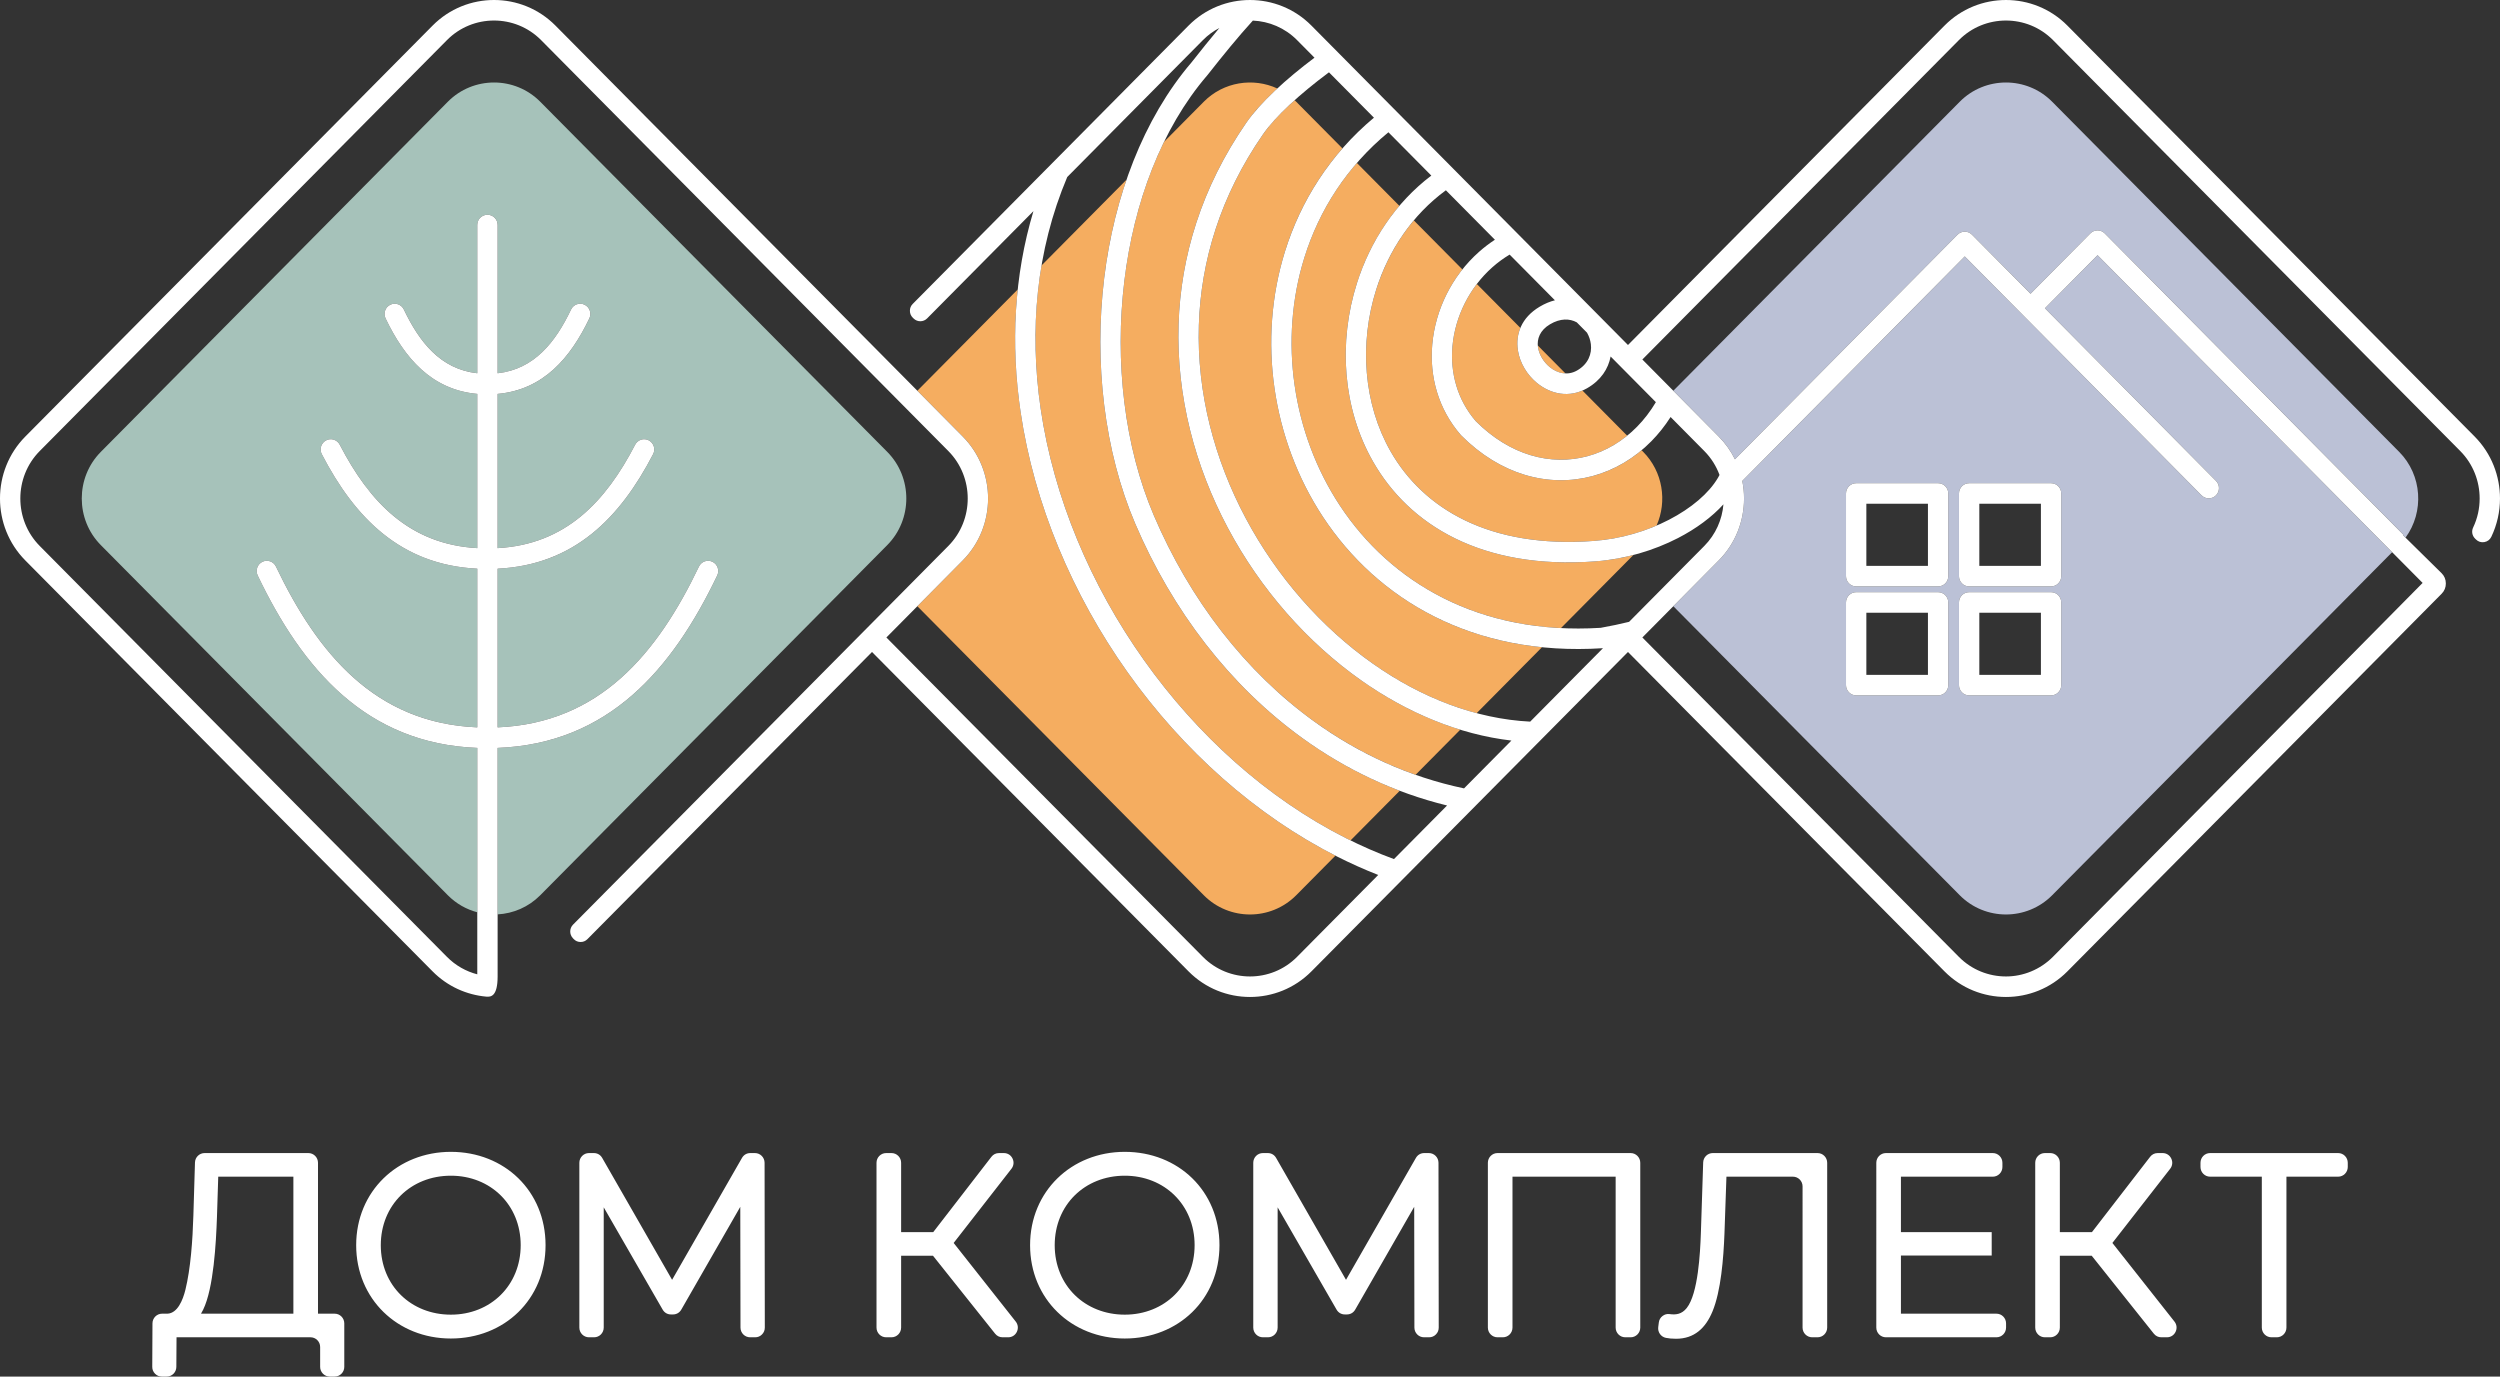
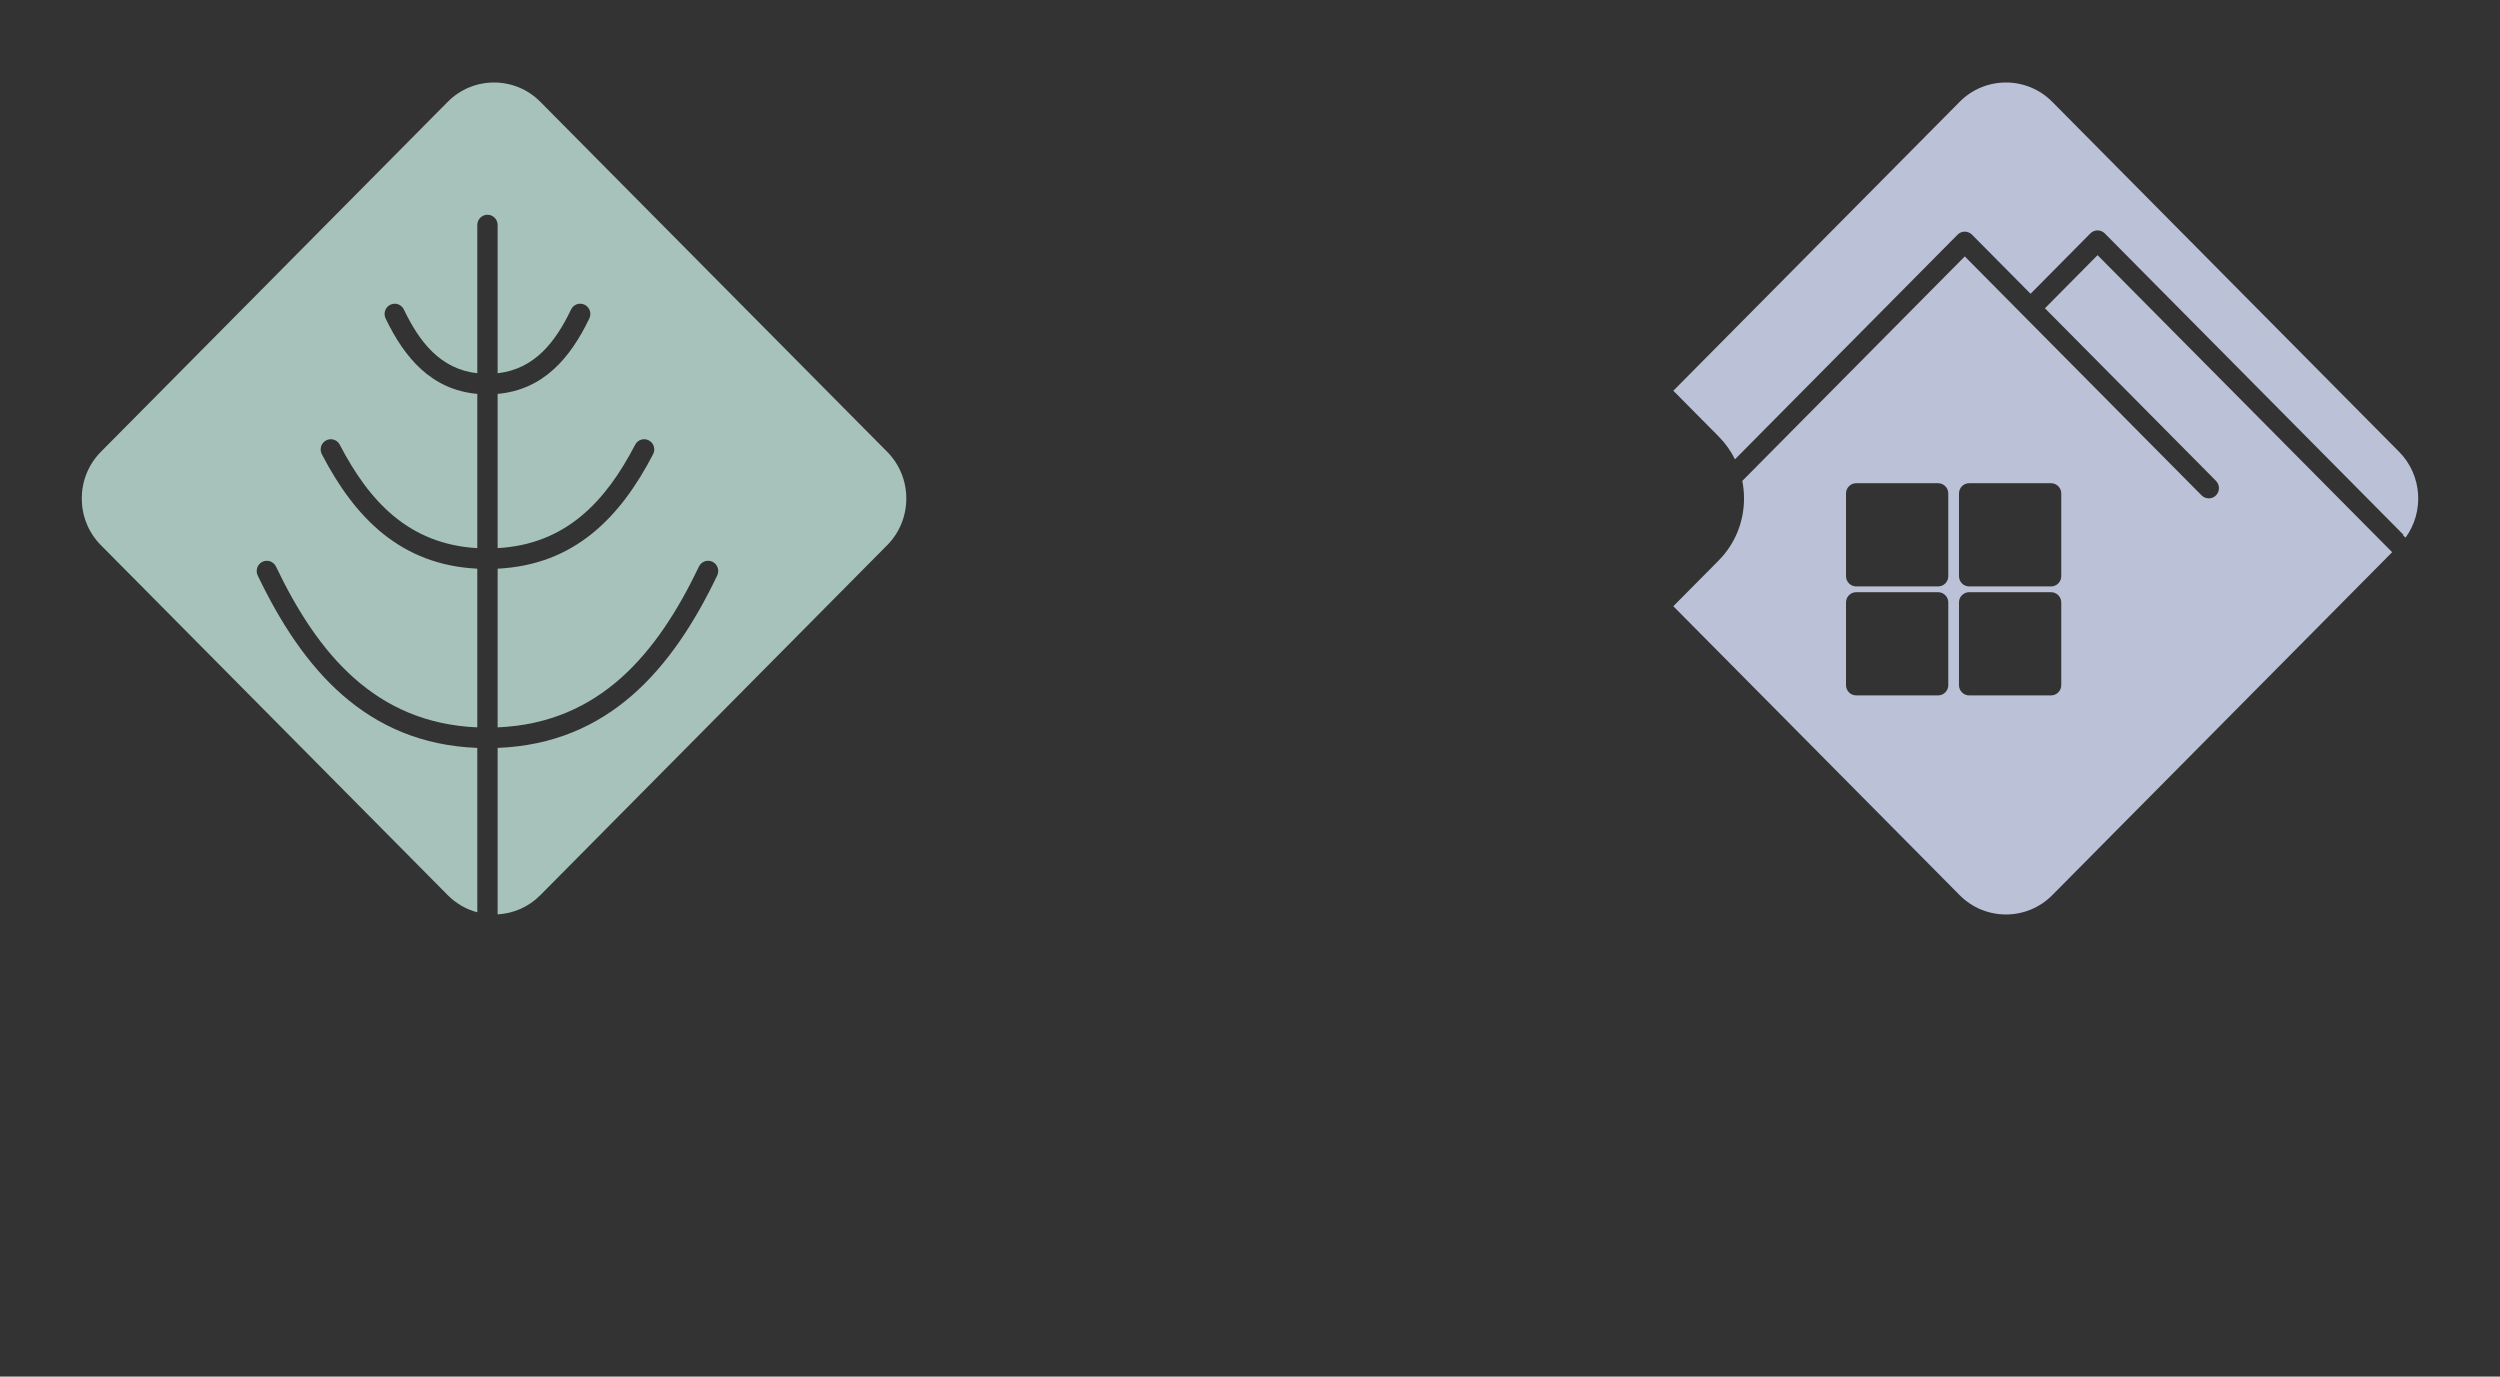
<svg xmlns="http://www.w3.org/2000/svg" width="632" height="348" viewBox="0 0 632 348" fill="none">
  <rect x="0" y="0" width="632" height="348" fill="#333333" stroke="none" />
  <g clip-path="url(#clip0_140_1192)">
    <path fill-rule="evenodd" clip-rule="evenodd" d="M423.016 98.78L495.425 25.718C501.85 19.235 512.363 19.235 518.787 25.718L606.51 114.232C612.343 120.117 612.88 129.405 608.119 135.918L607.463 135.271L607.564 135.166L532.082 59.004C531.078 57.991 529.45 57.991 528.447 59.004L513.325 74.263L498.517 59.321C497.513 58.308 495.885 58.308 494.881 59.321L438.596 116.115C437.569 114.031 436.199 112.081 434.484 110.35L423.018 98.779L423.016 98.78ZM604.736 139.595L518.787 226.318C512.363 232.8 501.85 232.8 495.425 226.318L423.016 153.254L434.482 141.685C438.754 137.374 440.891 131.695 440.891 126.018C440.891 124.53 440.744 123.041 440.45 121.578L496.698 64.824L556.562 125.229C557.566 126.242 559.194 126.242 560.197 125.229C561.201 124.215 561.201 122.572 560.197 121.56L516.959 77.932L530.264 64.506L604.735 139.595H604.736ZM469.243 122.158H489.956C491.375 122.158 492.527 123.32 492.527 124.753V145.652C492.527 147.085 491.375 148.247 489.956 148.247H469.243C467.823 148.247 466.672 147.085 466.672 145.652V124.753C466.672 123.32 467.823 122.158 469.243 122.158ZM497.802 122.158H518.513C519.934 122.158 521.085 123.32 521.085 124.753V145.652C521.085 147.085 519.934 148.247 518.513 148.247H497.802C496.381 148.247 495.23 147.085 495.23 145.652V124.753C495.23 123.32 496.381 122.158 497.802 122.158ZM469.243 149.708H489.956C491.375 149.708 492.527 150.869 492.527 152.302V173.202C492.527 174.634 491.375 175.796 489.956 175.796H469.243C467.823 175.796 466.672 174.634 466.672 173.202V152.302C466.672 150.869 467.823 149.708 469.243 149.708ZM497.802 149.708H518.513C519.934 149.708 521.085 150.869 521.085 152.302V173.202C521.085 174.634 519.934 175.796 518.513 175.796H497.802C496.381 175.796 495.23 174.634 495.23 173.202V152.302C495.23 150.869 496.381 149.708 497.802 149.708Z" fill="#BBC1D6" />
-     <path fill-rule="evenodd" clip-rule="evenodd" d="M231.91 98.78L257.287 73.174C256.194 83.404 256.487 93.794 258.001 104.099C261.424 127.391 271.079 150.27 285.033 169.923C298.906 189.46 317.059 205.842 337.595 216.314L327.681 226.318C321.256 232.8 310.744 232.8 304.319 226.318L231.909 153.255L243.376 141.684C251.921 133.063 251.92 118.972 243.376 110.35L231.91 98.779V98.78ZM263.302 67.104L284.784 45.428C282.065 53.347 280.187 61.74 279.146 70.283C276.538 91.675 279.165 114.076 286.974 132.355C296.415 154.459 310.973 173.411 329.3 186.636C336.874 192.103 345.09 196.587 353.853 199.91L341.414 212.462C341.024 212.27 340.635 212.076 340.246 211.879C320.344 201.812 302.709 185.914 289.212 166.904C275.715 147.896 266.383 125.806 263.083 103.35C261.301 91.229 261.276 79.005 263.302 67.105V67.104ZM294.279 35.848L304.319 25.717C309.322 20.669 316.803 19.552 322.903 22.366C319.662 25.368 316.931 28.333 315.058 31.042C303.703 47.462 298.485 64.913 297.946 81.984C297.373 100.168 302.113 117.895 310.404 133.465C318.68 149.006 330.512 162.423 344.136 172.016C351.986 177.542 360.434 181.801 369.152 184.473L357.856 195.871C348.686 192.641 340.119 188.084 332.272 182.421C314.732 169.763 300.774 151.567 291.694 130.308C284.244 112.87 281.746 91.432 284.247 70.912C285.76 58.496 289.101 46.443 294.278 35.849L294.279 35.848ZM327.284 25.331C327.418 25.457 327.55 25.586 327.681 25.717L339.375 37.517C332.593 45.257 327.785 54.146 324.851 63.549C321.368 74.713 320.54 86.594 322.195 98.129C323.85 109.664 327.988 120.86 334.436 130.652C345.928 148.103 364.716 161.093 389.817 163.62L373.299 180.287C364.171 177.871 355.283 173.562 347.068 167.779C334.1 158.65 322.825 145.855 314.922 131.013C307.034 116.2 302.524 99.37 303.067 82.145C303.575 66.026 308.513 49.535 319.255 33.999C321.091 31.344 323.907 28.366 327.283 25.331L327.284 25.331ZM343.021 41.197L353.762 52.034C348.897 57.756 345.291 64.468 343.026 71.606C340.663 79.049 339.759 86.945 340.401 94.645C341.046 102.379 343.253 109.947 347.111 116.701C356.267 132.731 374.606 144.048 403.279 141.916C406.577 141.67 409.815 141.114 412.921 140.308L394.61 158.783C369.019 157.515 350.033 144.981 338.713 127.794C332.689 118.647 328.823 108.183 327.276 97.397C325.728 86.612 326.5 75.51 329.751 65.089C332.439 56.476 336.832 48.325 343.021 41.196L343.021 41.197ZM357.412 55.716L369.695 68.111C368.15 70.055 366.818 72.149 365.717 74.343C363.714 78.335 362.467 82.678 362.079 87.078C361.369 95.146 363.561 103.369 369.287 109.954L369.408 110.086C374.404 115.088 379.873 118.337 385.414 120.019C391.248 121.791 397.149 121.822 402.658 120.33C407.118 119.121 411.314 116.914 414.998 113.822L415.404 114.231C420.378 119.249 421.5 126.74 418.772 132.876C413.983 134.921 408.554 136.328 402.918 136.747C376.524 138.711 359.787 128.548 351.551 114.127C348.092 108.072 346.109 101.238 345.524 94.22C344.936 87.17 345.758 79.962 347.908 73.187C349.927 66.826 353.118 60.839 357.412 55.716H357.412ZM373.345 71.794L384.352 82.899C383.604 84.704 383.434 86.636 383.719 88.533C383.961 90.133 384.546 91.703 385.393 93.133C386.218 94.53 387.3 95.794 388.555 96.819C391.696 99.388 395.909 100.522 400.044 98.734L411.353 110.144C408.332 112.593 404.931 114.348 401.332 115.323C396.725 116.571 391.78 116.542 386.879 115.053C382.135 113.613 377.421 110.806 373.074 106.468C368.383 101.028 366.59 94.219 367.18 87.523C367.508 83.8 368.576 80.099 370.296 76.673C371.154 74.963 372.174 73.326 373.344 71.793L373.345 71.794ZM388.754 87.341L395.749 94.4C394.315 94.352 392.934 93.744 391.789 92.808C390.996 92.158 390.312 91.36 389.791 90.478C389.289 89.63 388.943 88.704 388.801 87.762C388.78 87.622 388.764 87.482 388.754 87.341V87.341Z" fill="#F5AD60" />
    <path fill-rule="evenodd" clip-rule="evenodd" d="M25.49 114.232L113.212 25.718C119.637 19.235 130.149 19.235 136.574 25.718L224.297 114.232C230.722 120.714 230.722 131.322 224.297 137.804L136.574 226.319C133.592 229.328 129.728 230.94 125.802 231.155V189.069C153.856 187.986 169.962 169.194 181.315 145.477C181.93 144.19 181.396 142.643 180.12 142.022C178.844 141.401 177.311 141.941 176.695 143.228C166.187 165.181 151.644 182.787 125.803 183.877V143.762C145.136 142.796 156.746 130.942 165.109 114.814C165.763 113.549 165.278 111.988 164.024 111.329C162.771 110.668 161.224 111.158 160.569 112.423C153.091 126.846 143.009 137.598 125.803 138.567V99.575C137.397 98.533 144.22 90.449 148.986 80.492C149.602 79.205 149.067 77.657 147.791 77.036C146.515 76.416 144.981 76.956 144.367 78.242C140.452 86.421 135.147 93.307 125.803 94.36V56.882C125.803 55.449 124.65 54.288 123.231 54.288C121.811 54.288 120.66 55.449 120.66 56.882V94.36C111.315 93.307 106.01 86.42 102.095 78.242C101.479 76.956 99.947 76.416 98.672 77.036C97.395 77.657 96.861 79.205 97.477 80.492C102.242 90.448 109.065 98.533 120.66 99.575V138.567C103.454 137.598 93.371 126.846 85.893 112.423C85.238 111.158 83.691 110.668 82.438 111.329C81.184 111.988 80.699 113.55 81.354 114.814C89.717 130.942 101.326 142.796 120.66 143.762V183.877C94.817 182.787 80.275 165.181 69.766 143.228C69.152 141.941 67.618 141.401 66.343 142.022C65.067 142.643 64.532 144.191 65.147 145.477C76.499 169.194 92.607 187.986 120.661 189.069V230.629C117.928 229.905 115.345 228.469 113.213 226.319L25.49 137.804C19.065 131.322 19.065 120.714 25.49 114.232H25.49Z" fill="#A6C2BA" />
-     <path d="M411.553 87.215L491.578 6.467C495.851 2.157 501.479 0.001 507.106 0.001C512.731 0.001 518.36 2.157 522.632 6.467L625.588 110.351C629.861 114.663 631.997 120.342 631.997 126.019C631.997 129.333 631.268 132.649 629.811 135.693C629.46 136.426 628.839 136.901 628.043 137.041C627.249 137.182 626.503 136.95 625.927 136.381L625.706 136.164C624.947 135.415 624.754 134.313 625.213 133.348C626.31 131.043 626.855 128.544 626.855 126.018C626.855 121.666 625.22 117.316 621.953 114.02L518.997 10.135C515.729 6.837 511.418 5.189 507.105 5.189C502.793 5.189 498.48 6.837 495.212 10.135L415.187 90.882L434.481 110.35C436.196 112.081 437.566 114.032 438.593 116.115L494.878 59.321C495.882 58.309 497.511 58.309 498.514 59.321L513.322 74.263L528.444 59.004C529.448 57.991 531.076 57.991 532.079 59.004L607.561 135.167L607.46 135.271L617.21 144.875C617.934 145.588 618.302 146.464 618.308 147.484C618.314 148.504 617.955 149.385 617.24 150.106L522.63 245.57C518.359 249.881 512.729 252.036 507.104 252.036C501.477 252.036 495.849 249.881 491.576 245.57L411.551 164.822L331.525 245.57C327.252 249.881 321.624 252.036 315.997 252.036C310.371 252.036 304.743 249.881 300.47 245.57L220.445 164.822L148.496 237.42C148.017 237.903 147.432 238.144 146.755 238.138C146.079 238.132 145.498 237.88 145.029 237.388L144.833 237.182C143.915 236.221 143.929 234.692 144.864 233.749L239.738 138.018C246.275 131.423 246.275 120.614 239.738 114.02L136.783 10.135C130.247 3.54 119.535 3.54 112.999 10.135L10.043 114.02C3.507 120.614 3.506 131.423 10.043 138.018L112.999 241.903C115.188 244.112 117.845 245.58 120.658 246.31V189.07C92.604 187.988 76.496 169.196 65.144 145.479C64.529 144.192 65.064 142.644 66.34 142.023C67.616 141.402 69.15 141.942 69.763 143.229C80.272 165.183 94.814 182.788 120.657 183.879V143.764C101.322 142.798 89.713 130.944 81.351 114.815C80.696 113.551 81.181 111.989 82.435 111.33C83.689 110.669 85.236 111.16 85.89 112.424C93.368 126.848 103.451 137.6 120.657 138.568V99.576C109.062 98.535 102.239 90.45 97.474 80.493C96.858 79.206 97.392 77.658 98.669 77.038C99.945 76.417 101.477 76.957 102.092 78.244C106.007 86.422 111.311 93.309 120.657 94.361V56.883C120.657 55.45 121.808 54.289 123.228 54.289C124.647 54.289 125.8 55.45 125.8 56.883V94.361C135.144 93.309 140.449 86.422 144.364 78.244C144.979 76.957 146.513 76.417 147.788 77.038C149.064 77.659 149.599 79.207 148.983 80.493C144.217 90.45 137.394 98.535 125.8 99.576V138.568C143.006 137.6 153.088 126.848 160.566 112.424C161.221 111.16 162.769 110.669 164.021 111.33C165.275 111.99 165.76 113.551 165.106 114.815C156.743 130.944 145.133 142.798 125.8 143.764V183.879C151.642 182.788 166.184 165.183 176.692 143.229C177.308 141.942 178.842 141.402 180.117 142.023C181.393 142.645 181.927 144.192 181.312 145.479C169.959 169.196 153.853 187.988 125.799 189.07V246.824C125.799 251.941 124.083 252.038 122.958 251.952C117.992 251.514 113.146 249.387 109.363 245.57L6.407 141.685C-2.138 133.065 -2.138 118.973 6.407 110.351L109.363 6.466C117.908 -2.155 131.872 -2.156 140.417 6.466L243.373 110.351C251.917 118.973 251.918 133.065 243.373 141.685L224.078 161.155L304.105 241.902C307.372 245.199 311.684 246.848 315.996 246.848C320.309 246.848 324.621 245.199 327.888 241.902L348.415 221.19C344.868 219.799 341.377 218.231 337.953 216.5C317.269 206.035 298.984 189.575 285.03 169.924C271.075 150.27 261.421 127.392 257.998 104.1C255.494 87.055 256.328 69.783 261.252 53.375L234.373 80.497C233.433 81.444 231.908 81.453 230.959 80.517L230.757 80.318C230.274 79.843 230.028 79.258 230.024 78.578C230.019 77.898 230.259 77.312 230.736 76.831L300.47 6.466C304.743 2.156 310.37 0.001 315.997 0.001C321.624 0.001 327.252 2.156 331.524 6.466L411.551 87.214L411.553 87.215ZM440.45 121.579C440.743 123.042 440.891 124.531 440.891 126.018C440.891 131.696 438.754 137.375 434.482 141.685L415.187 161.154L495.213 241.902C498.481 245.198 502.792 246.848 507.106 246.848C511.418 246.848 515.742 245.15 519.01 241.852L612.44 147.363L530.263 64.506L516.959 77.932L560.196 121.56C561.2 122.572 561.2 124.216 560.196 125.228C559.193 126.241 557.565 126.241 556.562 125.228L496.697 64.823L440.45 121.578V121.579ZM389.25 77.522C390.556 76.746 391.839 76.221 393.081 75.912L381.635 64.362C380.077 65.293 378.629 66.36 377.297 67.538C374.377 70.124 372.014 73.253 370.296 76.674C368.576 80.1 367.507 83.801 367.18 87.524C366.59 94.22 368.383 101.029 373.074 106.469C377.42 110.807 382.134 113.614 386.879 115.054C391.78 116.543 396.725 116.572 401.332 115.324C405.955 114.072 410.252 111.532 413.835 107.888C415.614 106.08 417.218 103.998 418.603 101.664L407.165 90.123C406.581 93.218 404.712 96.151 401.191 98.16C396.7 100.722 391.987 99.627 388.555 96.82C387.299 95.794 386.218 94.53 385.393 93.133C384.546 91.703 383.961 90.134 383.72 88.534C383.114 84.501 384.56 80.311 389.25 77.522H389.25ZM304.107 10.135L269.796 44.755C261.964 63.3 260.16 83.465 263.082 103.349C266.382 125.805 275.714 147.896 289.211 166.903C302.709 185.914 320.343 201.811 340.245 211.878C344.209 213.883 348.263 215.656 352.394 217.177L365.821 203.629C352.5 200.37 340.23 194.526 329.299 186.635C310.972 173.41 296.415 154.458 286.973 132.354C279.164 114.075 276.538 91.674 279.145 70.282C281.648 49.742 288.988 30.07 301.215 15.775C303.619 12.722 305.941 9.825 308.254 7.074C306.757 7.853 305.356 8.873 304.107 10.133V10.135ZM370.107 199.305L382.087 187.216C368.838 185.663 355.821 180.243 344.135 172.016C330.51 162.424 318.678 149.007 310.403 133.465C302.112 117.895 297.372 100.168 297.945 81.984C298.484 64.913 303.702 47.463 315.057 31.042C318.56 25.975 325.066 20.012 332.301 14.585L327.891 10.135C324.806 7.022 320.791 5.379 316.722 5.205C312.918 9.382 309.192 13.97 305.232 18.999L305.161 19.08C293.597 32.56 286.638 51.284 284.246 70.912C281.745 91.433 284.244 112.87 291.693 130.309C300.774 151.568 314.732 169.763 332.272 182.422C343.519 190.539 356.245 196.384 370.107 199.305L370.107 199.305ZM386.831 182.43L405.231 163.863L405.15 163.868C372.288 165.974 348.16 151.492 334.435 130.653C327.987 120.861 323.85 109.665 322.194 98.129C320.539 86.595 321.366 74.713 324.85 63.55C328.824 50.815 336.234 39.024 347.331 29.75L335.966 18.283L335.644 18.523C328.682 23.717 322.467 29.355 319.255 34C308.513 49.536 303.575 66.027 303.067 82.146C302.524 99.371 307.035 116.2 314.922 131.014C322.825 145.855 334.1 158.65 347.068 167.78C359.305 176.395 373.037 181.737 386.832 182.43L386.831 182.43ZM411.836 157.199L430.847 138.017C433.745 135.093 435.358 131.341 435.686 127.494C432.785 130.688 428.831 133.633 424.203 136.019C418.134 139.148 410.864 141.352 403.279 141.917C374.606 144.05 356.267 132.733 347.111 116.702C343.253 109.947 341.047 102.379 340.401 94.646C339.758 86.946 340.663 79.05 343.026 71.607C346.405 60.962 352.763 51.261 361.836 44.386L350.988 33.44C340.474 42.107 333.476 53.157 329.753 65.091C326.502 75.511 325.729 86.613 327.277 97.399C328.824 108.185 332.69 118.648 338.714 127.796C351.469 147.162 373.958 160.623 404.662 158.712C407.251 158.247 409.632 157.743 411.837 157.2L411.836 157.199ZM434.694 120.071C433.882 117.859 432.599 115.787 430.847 114.019L422.327 105.421C420.884 107.678 419.254 109.722 417.47 111.536C413.239 115.838 408.149 118.841 402.657 120.33C397.148 121.822 391.246 121.791 385.412 120.02C379.872 118.337 374.403 115.088 369.407 110.086L369.286 109.955C363.56 103.369 361.368 95.146 362.078 87.078C362.466 82.678 363.714 78.335 365.716 74.343C367.723 70.347 370.492 66.683 373.923 63.647C375.168 62.545 376.499 61.526 377.91 60.605L365.521 48.103C356.997 54.343 351.039 63.315 347.906 73.188C345.757 79.963 344.934 87.171 345.523 94.221C346.108 101.239 348.09 108.072 351.55 114.128C359.786 128.549 376.523 138.712 402.917 136.748C409.809 136.236 416.393 134.244 421.874 131.418C427.559 128.486 432.009 124.695 434.302 120.785C434.431 120.566 434.561 120.328 434.694 120.071V120.071ZM401.193 84.096L398.613 81.493C396.824 80.507 394.456 80.426 391.841 81.981C389.288 83.498 388.489 85.688 388.801 87.763C388.942 88.704 389.289 89.631 389.79 90.479C390.311 91.361 390.996 92.159 391.788 92.808C393.709 94.379 396.291 95.024 398.68 93.661C401.504 92.05 402.474 89.439 402.17 86.999C402.046 86.001 401.721 85.031 401.231 84.165L401.193 84.096ZM469.242 122.158H489.955C491.374 122.158 492.526 123.32 492.526 124.753V145.652C492.526 147.085 491.374 148.246 489.955 148.246H469.242C467.822 148.246 466.671 147.085 466.671 145.652V124.753C466.671 123.32 467.822 122.158 469.242 122.158ZM487.384 127.346H471.814V143.057H487.384V127.346ZM497.801 122.158H518.513C519.933 122.158 521.084 123.32 521.084 124.753V145.652C521.084 147.085 519.933 148.246 518.513 148.246H497.801C496.381 148.246 495.23 147.085 495.23 145.652V124.753C495.23 123.32 496.381 122.158 497.801 122.158ZM515.942 127.346H500.372V143.057H515.942V127.346ZM469.242 149.707H489.955C491.374 149.707 492.526 150.869 492.526 152.302V173.201C492.526 174.633 491.374 175.796 489.955 175.796H469.242C467.822 175.796 466.671 174.633 466.671 173.201V152.302C466.671 150.869 467.822 149.707 469.242 149.707ZM487.384 154.895H471.814V170.607H487.384V154.895ZM497.801 149.707H518.513C519.933 149.707 521.084 150.869 521.084 152.302V173.201C521.084 174.633 519.933 175.796 518.513 175.796H497.801C496.381 175.796 495.23 174.633 495.23 173.201V152.302C495.23 150.869 496.381 149.707 497.801 149.707ZM515.942 154.895H500.372V170.607H515.942V154.895ZM87.035 334.55V345.548C87.035 346.899 85.943 347.999 84.606 347.999H83.363C82.025 347.999 80.933 346.899 80.933 345.548V340.518C80.933 339.167 79.843 338.067 78.504 338.067H44.627L44.581 345.563C44.572 346.909 43.484 347.999 42.151 347.999H40.92C40.249 347.999 39.671 347.757 39.198 347.278C38.725 346.798 38.488 346.214 38.491 345.536L38.544 334.537C38.55 333.192 39.639 332.098 40.973 332.098H42.353C44.882 331.966 46.221 328.679 46.866 326.076C48.19 320.734 48.697 313.531 48.885 307.289L49.289 293.873C49.329 292.55 50.406 291.496 51.718 291.496H77.96C79.299 291.496 80.389 292.597 80.389 293.947V332.098H84.606C85.943 332.098 87.035 333.198 87.035 334.55ZM54.85 307.636C54.618 314.254 54.014 325.613 51.364 331.077C51.189 331.436 51.006 331.777 50.815 332.099H74.167V297.466H55.171L54.85 307.636ZM235.865 317.456H227.804V335.616C227.804 336.966 226.713 338.067 225.375 338.067H224.011C222.673 338.067 221.581 336.966 221.581 335.616V293.948C221.581 292.598 222.673 291.497 224.011 291.497H225.375C226.713 291.497 227.804 292.598 227.804 293.948V311.488H235.915L250.628 292.441C251.104 291.825 251.77 291.497 252.544 291.497H253.783C254.737 291.497 255.553 292.012 255.969 292.877C256.385 293.741 256.283 294.707 255.694 295.463L241.085 314.218L256.774 334.088C257.369 334.843 257.478 335.811 257.063 336.68C256.648 337.55 255.83 338.068 254.874 338.068H253.456C252.695 338.068 252.04 337.751 251.562 337.152L235.865 317.457V317.456ZM113.978 338.377C100.504 338.377 90.041 328.395 90.041 314.781C90.041 301.17 100.505 291.186 113.978 291.186C127.492 291.186 137.916 301.071 137.916 314.781C137.916 328.492 127.492 338.377 113.978 338.377ZM113.978 332.346C124.038 332.346 131.632 324.931 131.632 314.781C131.632 304.578 123.991 297.217 113.978 297.217C103.851 297.217 96.263 304.636 96.263 314.781C96.263 325.037 103.96 332.346 113.978 332.346ZM187.195 335.619L187.144 305.083L172.231 331.07C171.785 331.848 171.02 332.293 170.128 332.293H169.62C168.73 332.293 167.966 331.849 167.52 331.073L152.622 305.214V335.615C152.622 336.965 151.53 338.067 150.192 338.067H148.889C147.55 338.067 146.459 336.965 146.459 335.615V293.947C146.459 292.597 147.55 291.496 148.889 291.496H150.132C151.023 291.496 151.789 291.942 152.235 292.72L169.905 323.539L187.575 292.72C188.022 291.942 188.788 291.496 189.679 291.496H190.855C192.193 291.496 193.283 292.595 193.285 293.944L193.344 335.612C193.345 336.287 193.107 336.869 192.634 337.347C192.161 337.825 191.585 338.067 190.915 338.067H189.624C188.287 338.067 187.197 336.968 187.195 335.619ZM284.343 338.377C270.87 338.377 260.406 328.395 260.406 314.781C260.406 301.17 270.87 291.186 284.343 291.186C297.858 291.186 308.282 301.071 308.282 314.781C308.282 328.492 297.858 338.377 284.343 338.377ZM284.343 332.346C294.403 332.346 301.997 324.931 301.997 314.781C301.997 304.578 294.356 297.217 284.343 297.217C274.216 297.217 266.629 304.636 266.629 314.781C266.629 325.037 274.326 332.346 284.343 332.346ZM357.56 335.619L357.51 305.083L342.596 331.07C342.149 331.848 341.385 332.293 340.494 332.293H339.985C339.096 332.293 338.332 331.849 337.885 331.073L322.987 305.214V335.615C322.987 336.965 321.895 338.067 320.558 338.067H319.254C317.916 338.067 316.825 336.965 316.825 335.615V293.947C316.825 292.597 317.916 291.496 319.254 291.496H320.497C321.389 291.496 322.154 291.942 322.6 292.72L340.271 323.539L357.941 292.72C358.388 291.942 359.153 291.496 360.045 291.496H361.221C362.558 291.496 363.649 292.595 363.65 293.944L363.71 335.612C363.711 336.287 363.472 336.869 362.999 337.347C362.526 337.825 361.95 338.067 361.28 338.067H359.989C358.652 338.067 357.561 336.968 357.56 335.619ZM414.66 293.947V335.615C414.66 336.965 413.569 338.067 412.231 338.067H410.866C409.528 338.067 408.436 336.965 408.436 335.615V297.464H382.357V335.615C382.357 336.965 381.267 338.067 379.928 338.067H378.564C377.226 338.067 376.134 336.965 376.134 335.615V293.947C376.134 292.597 377.226 291.496 378.564 291.496H412.23C413.568 291.496 414.659 292.597 414.659 293.947H414.66ZM461.912 293.947V335.615C461.912 336.965 460.82 338.067 459.483 338.067H458.118C456.779 338.067 455.687 336.965 455.687 335.615L455.689 299.916C455.689 298.566 454.597 297.464 453.259 297.464H436.443L435.941 311.925C435.711 317.98 435.069 326.375 432.906 331.564C431.154 335.761 428.316 338.439 423.699 338.439C422.668 338.439 421.9 338.357 421.157 338.214C419.893 337.972 419.04 336.783 419.201 335.496L419.35 334.321C419.435 333.647 419.75 333.097 420.286 332.684C420.822 332.271 421.431 332.11 422.098 332.205C423.665 332.427 425.151 332.242 426.407 330.662C429.288 327.042 429.804 316.709 429.976 311.87L430.564 293.866C430.606 292.545 431.682 291.495 432.991 291.495H459.483C460.82 291.495 461.912 292.597 461.912 293.947V293.947ZM507.133 334.549V335.615C507.133 336.965 506.042 338.067 504.703 338.067H476.76C475.422 338.067 474.33 336.965 474.33 335.615L474.331 293.947C474.331 292.597 475.422 291.496 476.761 291.496H503.781C505.119 291.496 506.21 292.597 506.21 293.947V295.014C506.21 296.365 505.119 297.465 503.781 297.465H480.554V311.488H503.503V317.394H480.554V332.099H504.703C506.042 332.099 507.134 333.2 507.133 334.55V334.549ZM528.79 317.455H520.729V335.615C520.729 336.965 519.639 338.067 518.3 338.067H516.936C515.598 338.067 514.506 336.965 514.506 335.615V293.947C514.506 292.597 515.598 291.496 516.936 291.496H518.3C519.639 291.496 520.729 292.597 520.729 293.947V311.487H528.839L543.553 292.441C544.029 291.825 544.695 291.496 545.47 291.496H546.709C547.662 291.496 548.478 292.012 548.894 292.876C549.31 293.741 549.208 294.707 548.619 295.463L534.011 314.217L549.7 334.088C550.295 334.843 550.402 335.811 549.988 336.68C549.573 337.549 548.755 338.067 547.799 338.067H546.381C545.62 338.067 544.965 337.75 544.488 337.152L528.79 317.456V317.455ZM591.086 297.464H578.01V335.615C578.01 336.965 576.919 338.067 575.581 338.067H574.217C572.878 338.067 571.787 336.965 571.787 335.615V297.464H558.711C557.373 297.464 556.282 296.364 556.282 295.013V293.947C556.282 292.597 557.373 291.495 558.711 291.495H591.085C592.423 291.495 593.515 292.597 593.515 293.947V295.013C593.515 296.364 592.423 297.464 591.085 297.464H591.086Z" fill="white" />
  </g>
  <defs>
    <clipPath id="clip0_140_1192">
      <rect width="158" height="87" fill="white" transform="scale(4)" />
    </clipPath>
  </defs>
</svg>